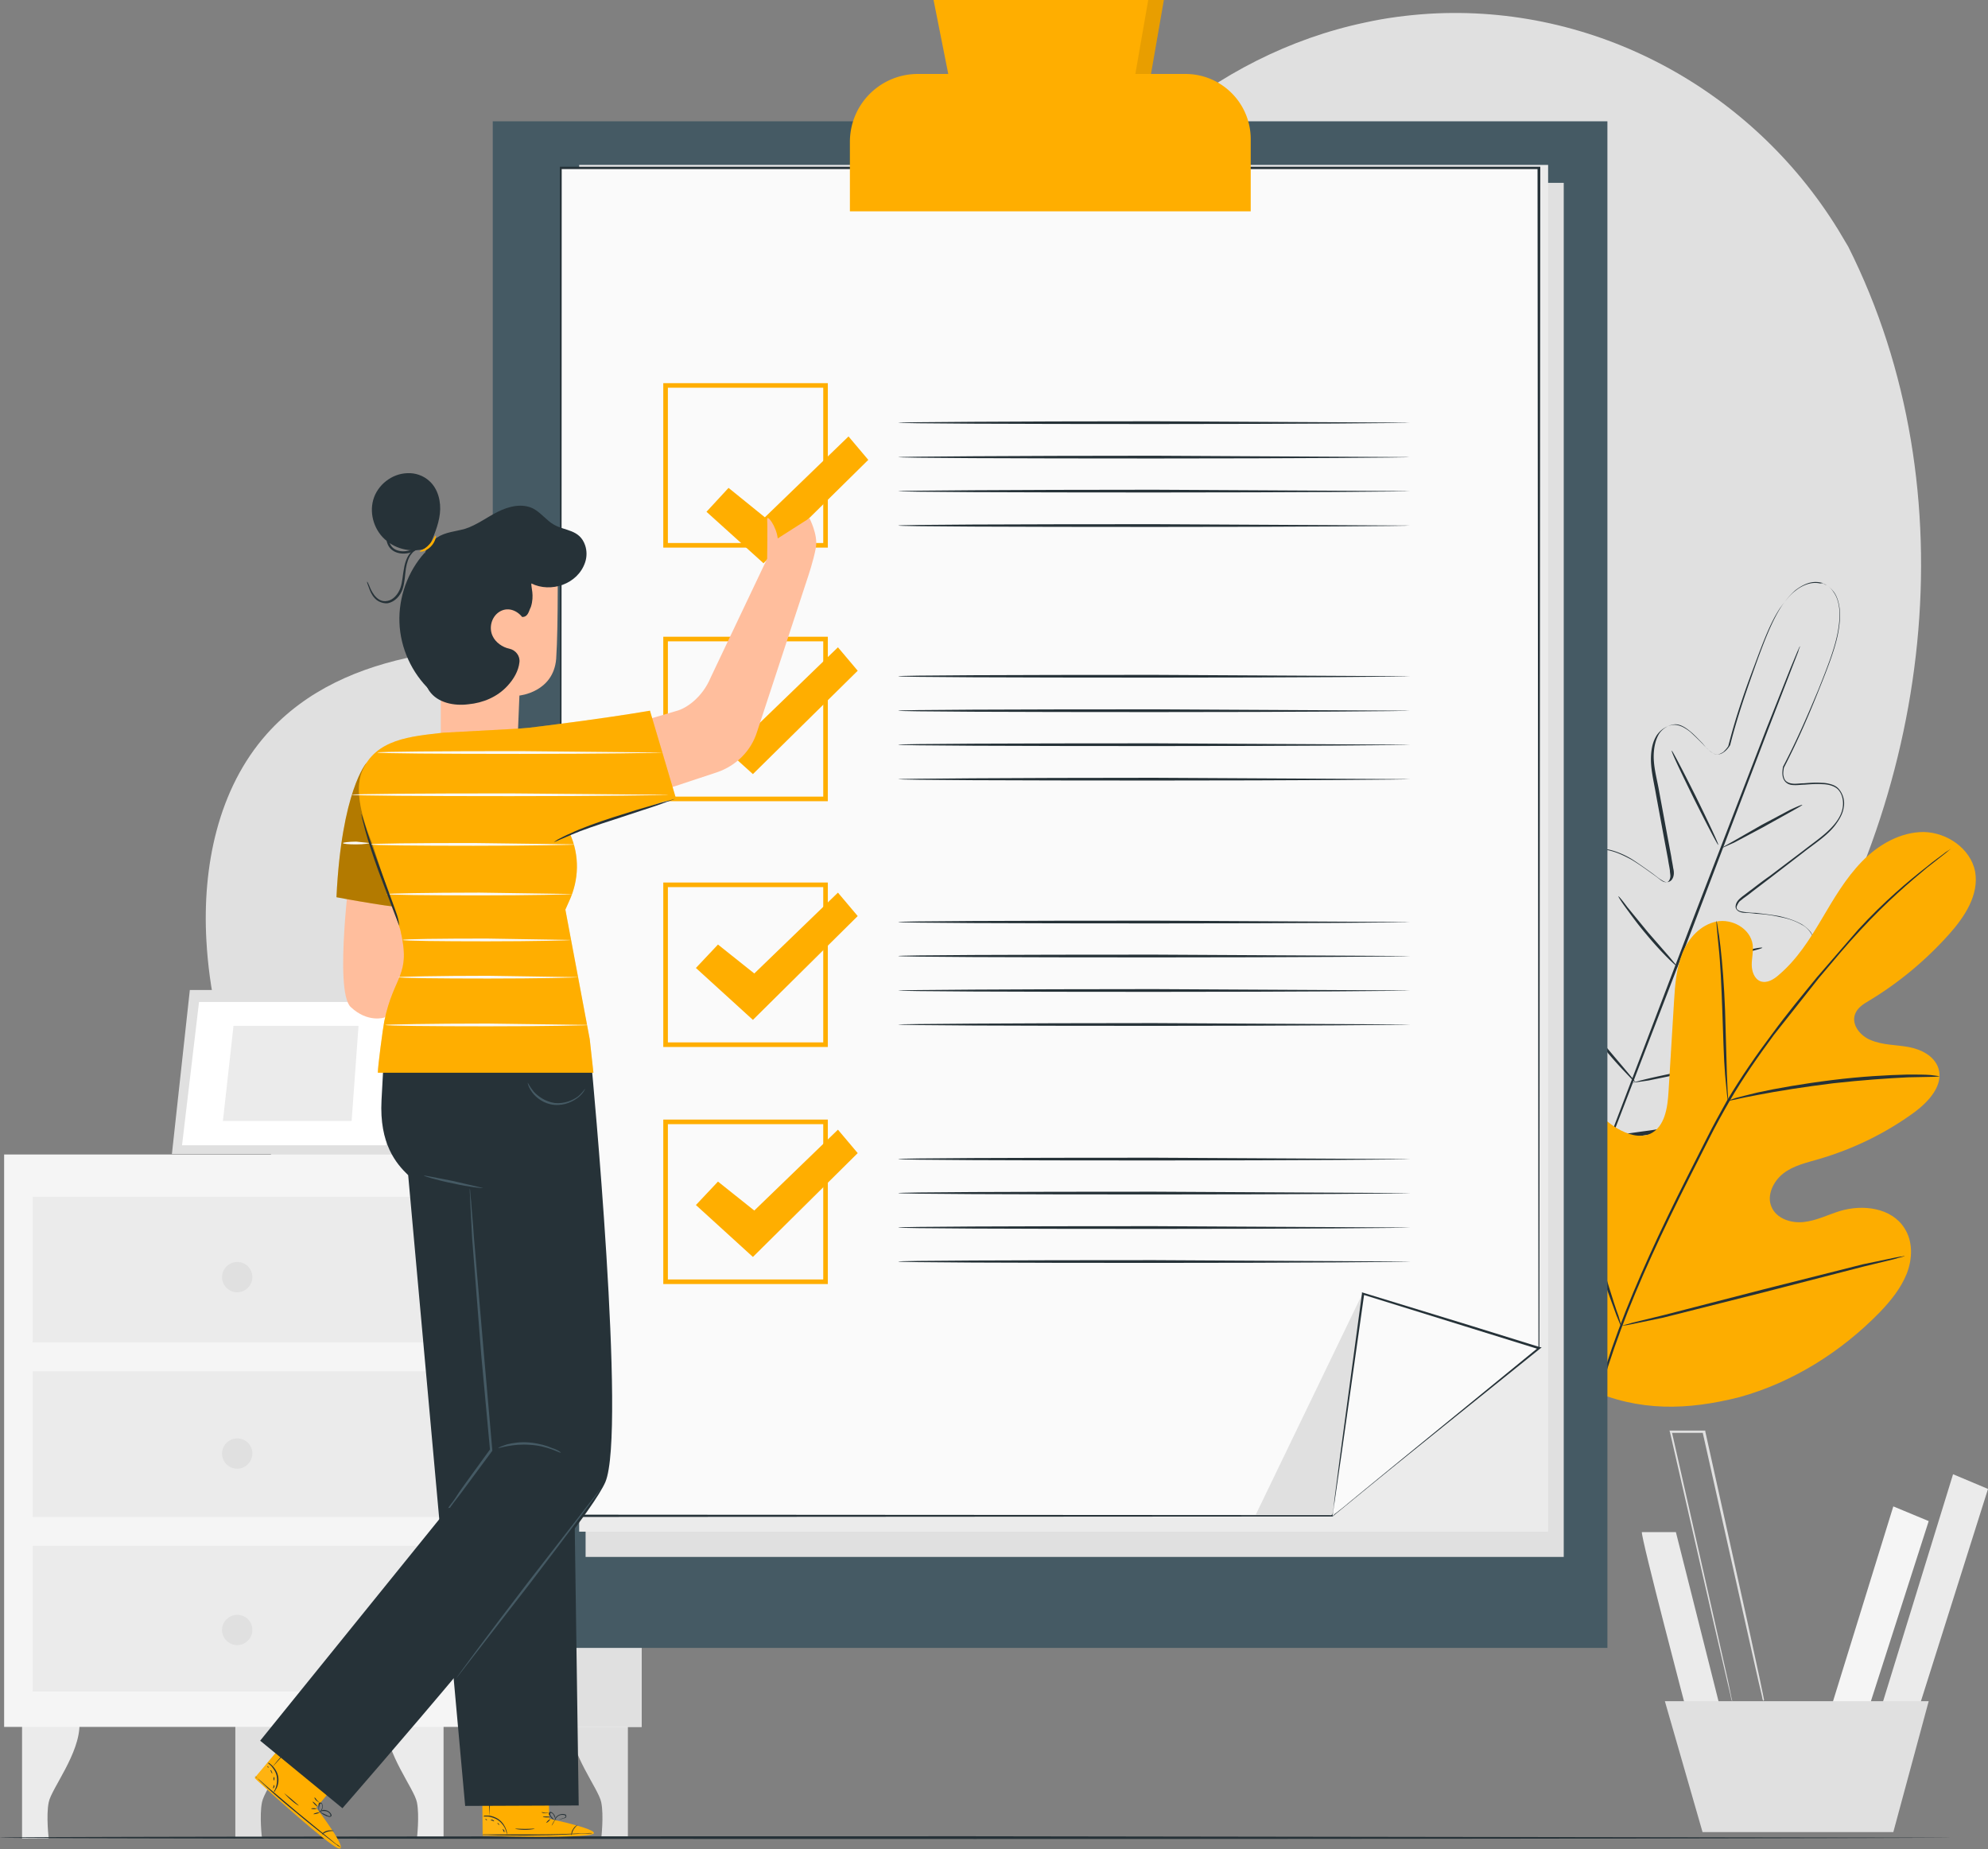
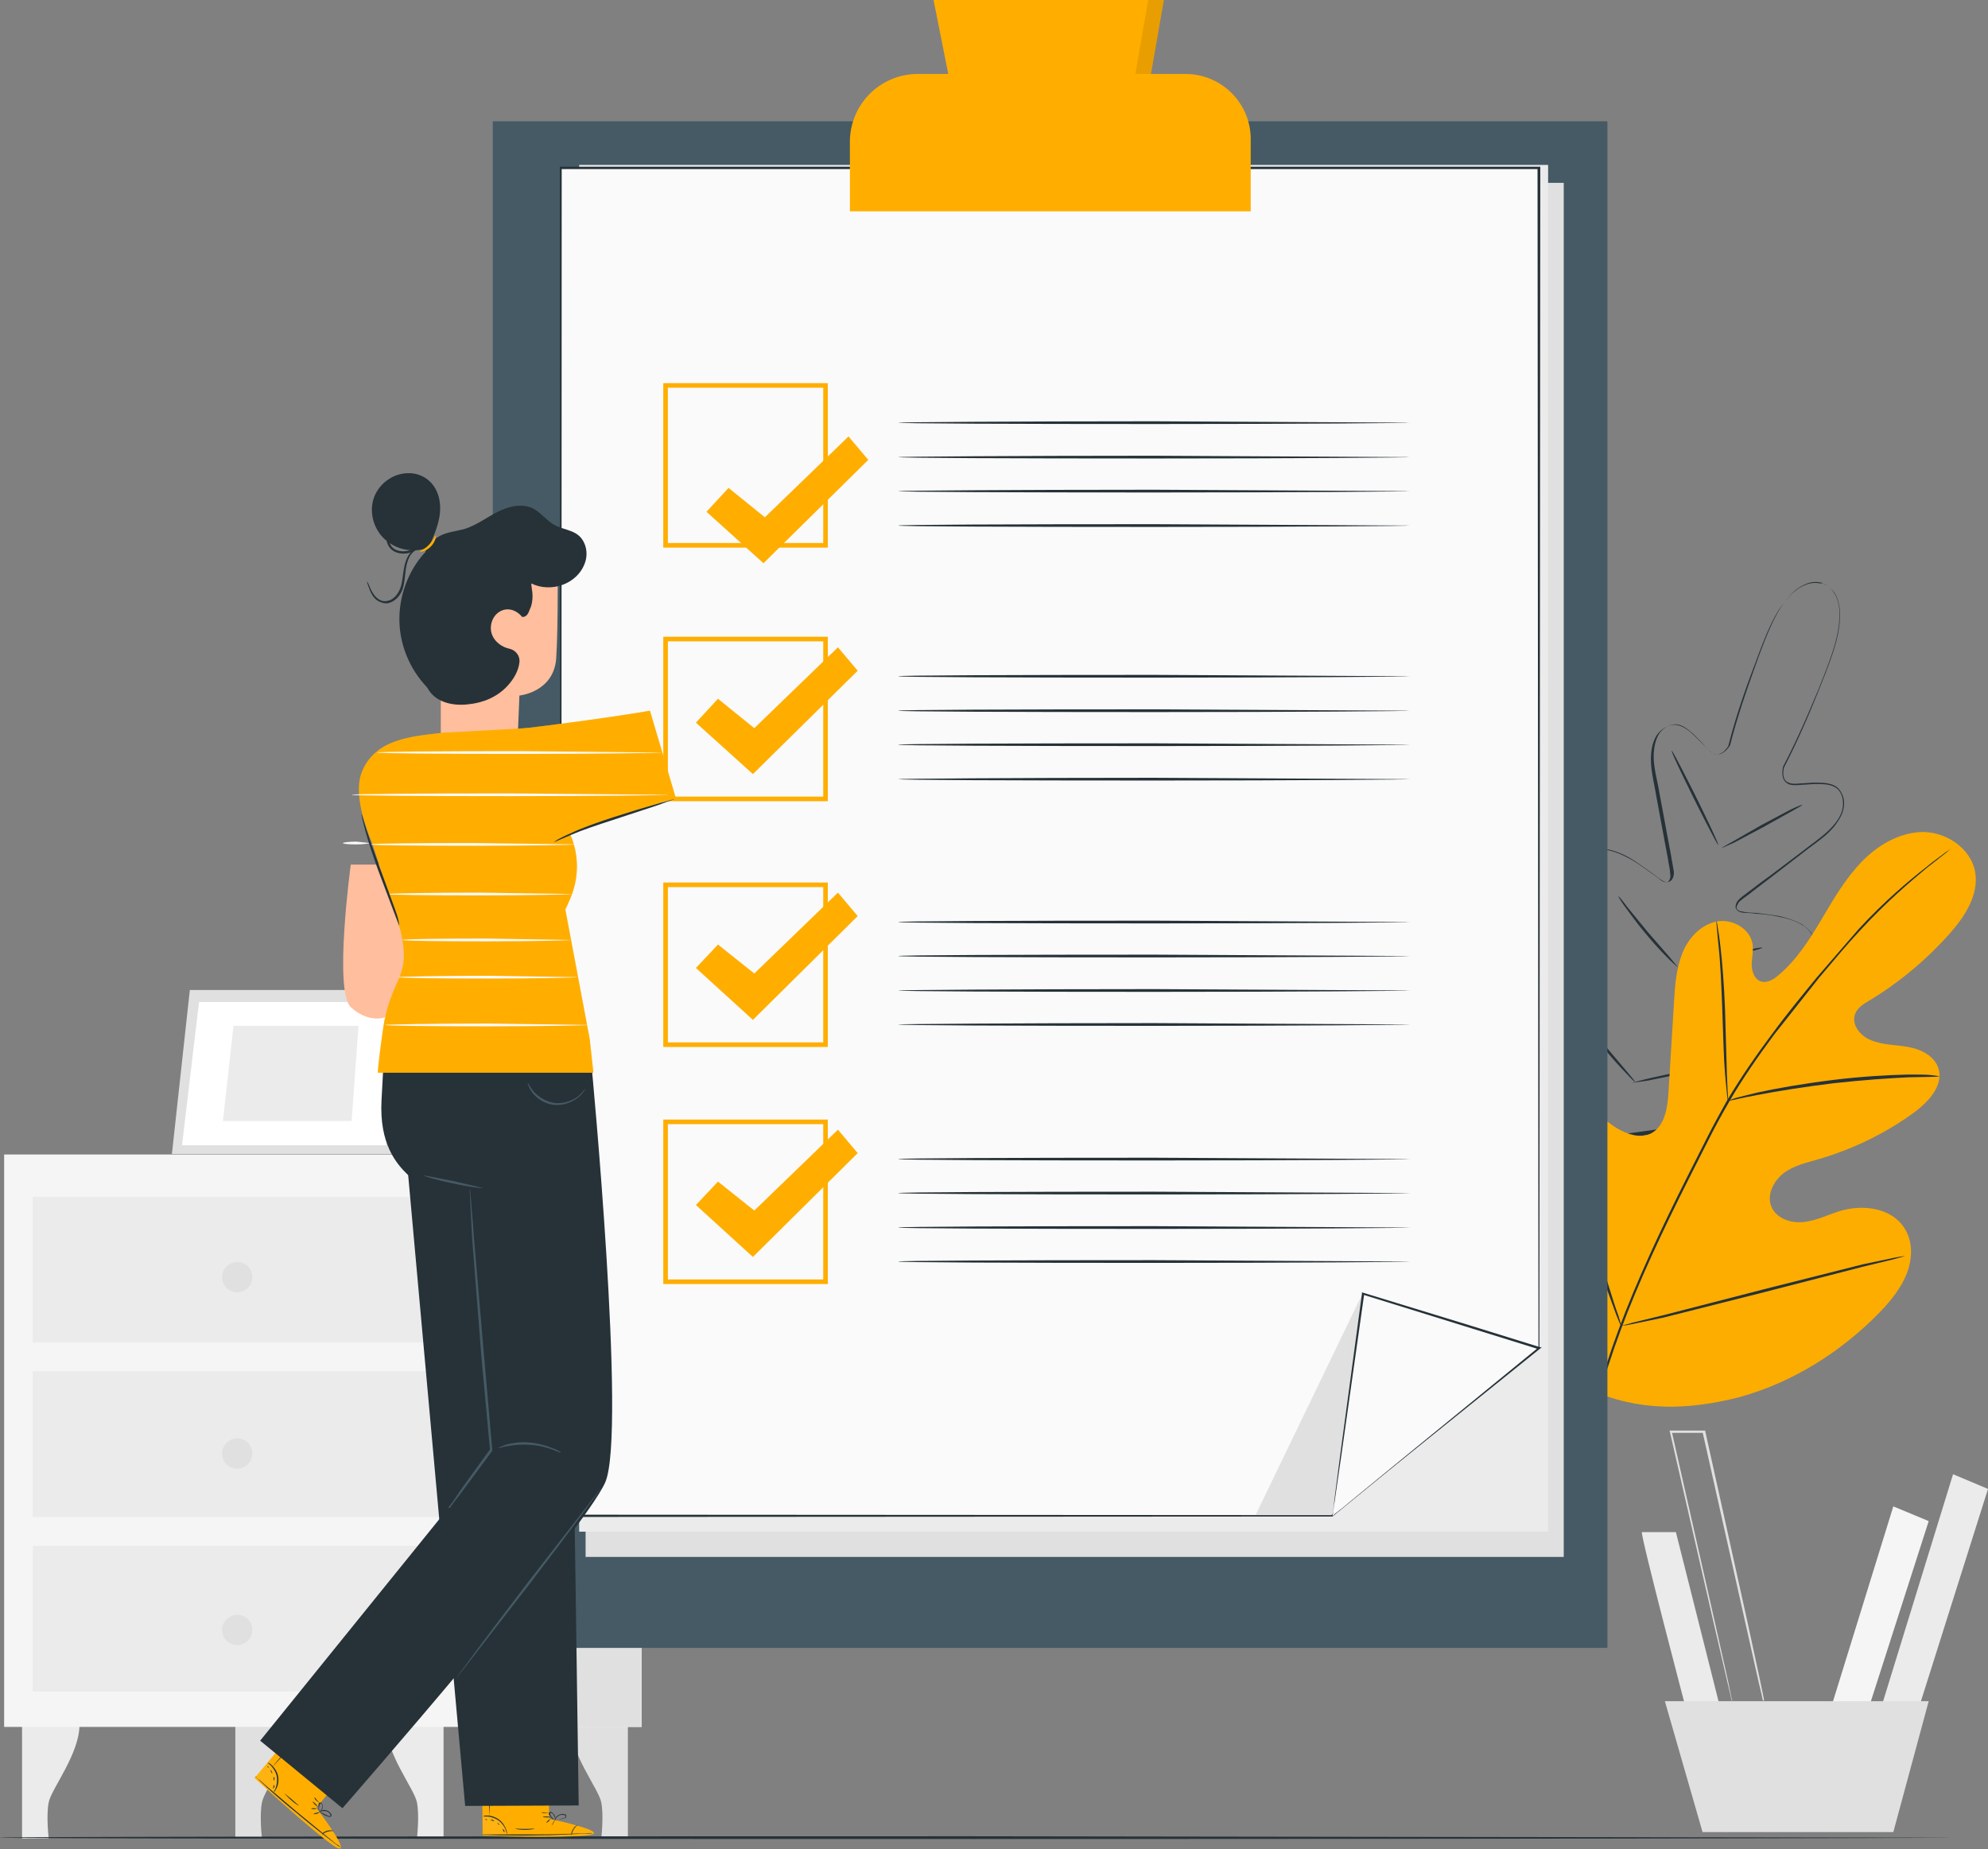
<svg xmlns="http://www.w3.org/2000/svg" xmlns:xlink="http://www.w3.org/1999/xlink" width="515" height="479" fill="none">
  <rect width="100%" height="100%" fill="#808080" stroke="none" />
  <style>.B{fill:#263238}.C{fill:#ffae00}.D{fill:#e0e0e0}.E{opacity:.5}.F{opacity:.4}.G{fill:#ebebeb}.H{fill:#fff}.I{opacity:.3}.J{fill:#fafafa}.K{fill:#ffbe9d}</style>
  <g clip-path="url(#A)">
-     <path d="M478.801 63.903c31.793 63.309 21.791 143.159-17.98 201.826s-105.858 96.629-175.279 110.433c-49.654 9.877-103 7.854-148.367-14.518-45.368-22.492-80.972-67.593-83.71-118.049-1.072-19.04 2.977-39.271 15.718-53.551 20.362-22.729 55.012-23.562 85.496-22.61s65.134.238 85.615-22.372c15.718-17.374 17.98-42.602 26.315-64.618 14.051-37.247 47.988-66.402 87.044-74.614 5.359-1.19 10.955-1.904 16.433-2.261 42.867-2.618 83.59 19.397 106.096 55.93l2.619 4.403z" class="D" />
    <path d="M5.716 446.373v29.869h6.906s-.714-5.95 0-9.401c.714-3.57 8.097-12.614 7.978-20.349H5.716v-.119z" class="G" />
    <path d="M60.966 446.373v29.869h6.906s-.715-5.95 0-9.401c.714-3.57 8.097-12.614 7.978-20.349H60.966v-.119z" class="D" />
    <path d="M114.907 446.373v29.869h-6.906s.715-5.95 0-9.401c-.714-3.57-8.097-12.614-7.978-20.349h14.884v-.119z" class="G" />
    <path d="M162.657 446.373v29.869h-6.907s.715-5.95 0-9.401c-.714-3.57-8.097-12.614-7.978-20.349h14.885v-.119z" class="D" />
    <path d="M166.229 299.049H1.072v148.275h165.157V299.049z" fill="#f5f5f5" />
    <path d="M121.695 299.049l1.31 148.275h43.224V299.049h-44.534z" class="D" />
    <g class="G">
      <path d="M114.55 309.997H8.454v37.724H114.55v-37.724zm0 45.221H8.454v37.723H114.55v-37.723zm0 45.22H8.454v37.723H114.55v-37.723z" />
    </g>
    <path d="M49.178 256.447l-4.644 42.483h58.704l4.763-42.483H49.178z" class="D" />
    <path d="M51.56 259.541l-4.406 37.128h52.869l4.287-37.128H51.56z" class="H" />
    <g class="G">
      <path d="M60.49 265.729l-2.739 24.633h33.341l1.786-24.633H60.49zm45.487 9.044l12.026 24.276-14.765-.119 2.739-24.157z" />
    </g>
    <g class="D">
      <use xlink:href="#B" />
      <path d="M65.372 376.519c0 2.142-1.786 3.927-3.929 3.927s-3.929-1.785-3.929-3.927 1.786-3.927 3.929-3.927c2.262 0 3.929 1.785 3.929 3.927zm0 45.696c0 2.142-1.786 3.927-3.929 3.927s-3.929-1.785-3.929-3.927 1.786-3.927 3.929-3.927c2.262 0 3.929 1.785 3.929 3.927z" />
    </g>
    <path d="M425.336 396.868c-.357 1.071 11.908 47.6 11.908 47.6l8.454-1.785-11.55-45.815h-8.812z" class="G" />
    <path d="M490.471 390.204l-16.79 54.264h9.764l16.194-50.456-9.168-3.808z" fill="#f5f5f5" />
    <path d="M505.95 381.874l-19.29 62.594h9.764L515 385.682l-9.05-3.808z" class="G" />
    <g class="D">
      <path d="M431.29 440.66l9.764 33.916h49.416l9.169-33.916H431.29z" />
      <path d="M456.772 440.66s0-.119-.119-.357-.119-.595-.238-1.071l-.953-4.046-3.334-14.875-11.074-49.385.358.238h-4.406-4.287l.357-.357 11.193 49.504 3.334 14.875.834 4.046c.119.476.119.833.238 1.071 0 .238.119.357 0 .357 0 0 0-.119-.119-.357s-.119-.595-.238-1.071l-.953-4.046-3.453-14.875-11.312-49.385-.119-.357h.357 4.287 4.406.238v.238l10.955 49.504 3.215 14.875.833 4.046c.119.476.119.833.238 1.071-.238.238-.238.357-.238.357z" />
    </g>
    <g class="B">
      <path d="M504.998 476.004c0 .119-113.003.357-252.44.357S0 476.242 0 476.004s113.002-.357 252.558-.357l252.44.357zM472.49 151.131s-.238-.119-.833-.238-1.429-.238-2.62 0c-1.072.238-2.381.833-3.81 1.904-1.31 1.071-2.62 2.618-3.811 4.403-2.381 3.689-4.406 8.925-6.549 14.875-2.143 6.069-4.644 12.971-6.668 20.944-.357.595-.834 1.19-1.429 1.666s-1.31.833-2.143.714-1.429-.595-2.025-1.19c-.595-.476-1.071-1.071-1.548-1.666-1.071-1.071-2.143-2.261-3.334-3.213s-2.619-1.904-4.167-1.666-2.977 1.19-3.811 2.499c-.833 1.428-1.191 3.094-1.31 4.76-.238 3.452.834 6.784 1.429 10.354l2.025 10.948 1.071 5.712c.119.952.357 1.904.477 2.856.238.952.357 2.142-.358 3.094-.357.476-1.071.714-1.548.595-.595-.119-.952-.476-1.429-.714-.833-.595-1.548-1.19-2.381-1.785-1.667-1.19-3.334-2.38-5.001-3.451-1.786-1.071-3.692-1.904-5.597-2.38-.952-.238-2.024-.238-2.977 0s-1.786.833-2.5 1.666c-1.191 1.666-1.548 3.808-1.548 5.95s.238 4.284.595 6.426c.834 4.284 2.144 8.568 3.572 12.852.358 1.071.834 2.142 1.072 3.332.119.595 0 1.309-.476 1.785l-.357.357c-.119.119-.239.238-.477.238-.476.119-.714-.119-1.071-.238-1.072-.595-1.906-1.428-2.739-2.142-.834-.833-1.667-1.547-2.501-2.38-1.667-1.547-3.453-3.094-5.358-4.403-.953-.595-2.024-1.19-3.096-1.428-1.072-.357-2.262-.238-3.215.357s-1.548 1.666-1.786 2.737-.476 2.261-.476 3.451c0 2.38.357 4.76.952 7.14 1.072 4.76 2.977 9.282 5.12 13.685 2.263 4.403 4.882 8.687 7.74 12.852 1.31 2.142 3.096 4.046 4.644 5.95 1.548 2.023 3.215 3.927 4.882 5.95v.119l-.238-.119 7.621-1.071c2.5-.357 5.001-.595 7.502-1.309 4.882-1.071 9.764-2.499 14.289-4.284 4.644-1.785 9.049-3.927 12.979-6.664 2.024-1.309 3.81-2.856 5.477-4.641.834-.833 1.548-1.785 2.025-2.856.595-1.071.833-2.142.476-3.213-.238-1.071-1.072-1.904-2.143-2.38-.953-.476-2.144-.833-3.215-1.071a33.63 33.63 0 0 0-6.907-.357h-3.453c-1.191 0-2.262 0-3.572-.238-.238-.119-.596-.119-.953-.476-.119-.238-.119-.357-.119-.476v-.476c0-.714.476-1.309.953-1.666.952-.833 2.024-1.19 2.977-1.785 4.048-2.142 7.858-4.403 11.312-7.021 1.786-1.309 3.334-2.737 4.763-4.403 1.429-1.547 2.619-3.451 2.857-5.474.12-1.071-.119-2.023-.714-2.856s-1.31-1.547-2.262-2.023c-1.787-1.071-3.811-1.666-5.716-2.023-2.024-.476-4.049-.714-6.073-.833-.952-.119-2.024-.238-2.977-.238-.476 0-1.071-.119-1.548-.357s-.952-.833-.833-1.428c.119-1.19 1.071-1.904 1.786-2.499.833-.595 1.548-1.19 2.381-1.785 1.548-1.19 3.096-2.38 4.644-3.451l8.812-6.664c2.858-2.261 5.835-4.165 7.978-6.783 1.072-1.309 1.905-2.737 2.143-4.403.238-1.547-.119-3.332-1.071-4.403-.477-.595-1.191-.952-1.906-1.19a7.48 7.48 0 0 0-2.262-.357c-1.548-.119-3.096 0-4.644.119-.714 0-1.548.119-2.262.119s-1.548 0-2.263-.476-1.072-1.19-1.191-2.023c-.119-.714 0-1.429.12-2.262 3.81-7.259 6.668-14.042 9.168-19.992 2.382-5.95 4.406-11.067 5.121-15.47.357-2.142.476-4.165.238-5.831s-.715-2.975-1.429-3.927c-.596-.952-1.31-1.547-1.786-1.785s-.834-.357-.834-.357.357 0 .834.357c.476.238 1.19.833 1.905 1.785s1.191 2.38 1.429 4.046.119 3.689-.238 5.831c-.715 4.403-2.739 9.52-5.121 15.47s-5.239 12.733-9.049 20.112c-.119.714-.238 1.428-.119 2.023.119.714.357 1.309.952 1.666s1.31.476 2.024.476 1.429-.119 2.263-.119c1.548-.119 3.096-.238 4.644-.119.833 0 1.548.119 2.381.357s1.548.595 2.144 1.309c1.071 1.309 1.548 3.094 1.19 4.76-.238 1.666-1.19 3.213-2.262 4.641-2.143 2.737-5.239 4.641-8.097 6.902l-8.812 6.783-4.525 3.451c-.714.595-1.547 1.19-2.381 1.785-.357.357-.834.595-1.072.952a5.56 5.56 0 0 0-.595 1.19c0 .476.119.714.595.952.358.238.834.238 1.31.357.953.119 2.024.238 2.977.238 2.024.238 4.049.476 6.073.833 2.024.476 4.048 1.071 5.954 2.142.952.595 1.786 1.309 2.381 2.142.595.952.953 2.142.834 3.213-.239 2.261-1.548 4.165-2.977 5.831s-3.096 3.094-4.882 4.403c-3.573 2.737-7.383 4.998-11.432 7.14-.952.595-2.024.952-2.857 1.666-.358.357-.715.714-.715 1.309v.357c0 .119 0 .357.119.357 0 .119.358.238.596.238 1.071.238 2.262.238 3.334.238h3.453c2.381 0 4.644 0 7.025.476 1.191.238 2.382.476 3.454 1.071s2.024 1.547 2.381 2.856 0 2.618-.595 3.689-1.31 2.142-2.144 2.975c-1.667 1.785-3.572 3.332-5.596 4.76-4.049 2.856-8.574 4.879-13.218 6.664s-9.526 3.213-14.408 4.284c-2.5.714-5.001.833-7.501 1.309l-7.621 1.071h-.119l-.119-.119v-.119l-4.882-5.95c-1.548-2.023-3.335-3.808-4.644-5.95-2.858-4.165-5.478-8.449-7.74-12.852s-4.168-9.044-5.24-13.804c-.595-2.38-.952-4.76-.952-7.259 0-1.19.119-2.499.476-3.689s.953-2.38 2.024-3.094 2.501-.833 3.692-.476 2.262.833 3.334 1.547c2.024 1.309 3.81 2.856 5.477 4.403.834.833 1.667 1.547 2.501 2.38.833.714 1.667 1.547 2.62 2.142.238.119.476.238.595.238l.238-.119c.119-.119.238-.119.238-.238.357-.357.357-.833.357-1.428-.119-1.071-.595-2.142-.952-3.213-1.548-4.284-2.858-8.568-3.691-12.971-.358-2.142-.715-4.403-.596-6.545 0-2.142.357-4.522 1.786-6.307.715-.952 1.667-1.547 2.739-1.785s2.143-.238 3.215 0c2.143.476 4.049 1.428 5.835 2.38 1.786 1.071 3.453 2.261 5.12 3.451.833.595 1.667 1.19 2.381 1.785.358.238.834.595 1.191.595.477.119.834 0 1.072-.357s.357-.833.357-1.19c0-.476-.119-.952-.119-1.428-.119-.952-.357-1.904-.476-2.856l-1.072-5.712-2.024-10.948c-.596-3.57-1.548-7.021-1.31-10.473.119-1.785.476-3.451 1.429-4.998.952-1.428 2.5-2.499 4.167-2.737.834-.119 1.668.119 2.501.476a11.76 11.76 0 0 1 2.024 1.309c1.191 1.071 2.263 2.142 3.334 3.213.477.595 1.072 1.071 1.548 1.547.596.476 1.072.952 1.787 1.071s1.309-.238 1.905-.595c.476-.476.952-.952 1.31-1.547 2.024-7.973 4.524-14.994 6.787-20.944 2.262-6.069 4.167-11.186 6.668-14.875 1.31-1.785 2.501-3.332 3.93-4.403 1.309-1.071 2.738-1.666 3.81-1.904 1.191-.238 2.024-.119 2.62 0 .714-.119.952 0 .952 0z" />
-       <path d="M466.298 167.434s0 .119-.119.357-.238.595-.357 1.071l-1.667 4.284-6.073 15.708-19.766 51.885-20.005 51.884-6.192 15.589-1.786 4.284-.476 1.071s-.119.357-.238.357c0 0 0-.119.119-.357s.238-.595.357-1.071l1.667-4.284 6.073-15.708 19.766-51.884 20.005-51.885 6.192-15.589 1.786-4.284.476-1.071s.238-.476.238-.357z" />
      <path d="M466.894 208.49c0 .119-1.072.714-2.977 1.785l-7.264 4.046-7.382 3.927-3.215 1.428c0-.119 1.071-.714 2.976-1.785l7.264-4.165 7.383-3.927c2.024-.952 3.215-1.428 3.215-1.309zm-21.791 10.353c-.119.119-2.977-5.355-6.311-12.019-3.334-6.783-5.954-12.258-5.716-12.377.119-.119 2.977 5.356 6.311 12.02 3.334 6.783 5.954 12.376 5.716 12.376zm-10.36 31.773s-1.071-.833-2.619-2.38a85.86 85.86 0 0 1-5.716-6.307c-2.143-2.499-3.929-4.998-5.239-6.783s-2.024-2.975-1.905-2.975.952.952 2.262 2.737l5.358 6.545 5.597 6.426 2.262 2.737zm21.791-5.117c0 .119-1.191.476-3.096.952l-7.621 1.785-7.74 1.666c-2.024.476-3.215.595-3.215.476s1.191-.476 3.096-.952l7.621-1.785 7.74-1.666c2.024-.476 3.215-.595 3.215-.476zm-5.715 29.155c0 .119-1.548.476-4.049 1.071s-5.954 1.309-9.883 2.142l-9.883 2.023-4.168.595s1.548-.476 4.048-1.071 5.954-1.309 9.884-2.142l9.883-2.023 4.168-.595zm-27.269 5.593s-.357-.238-.952-.833l-2.263-2.38c-1.905-2.023-4.405-4.879-7.025-8.211s-4.882-6.426-6.549-8.687c-.834-1.19-1.429-2.023-1.786-2.737-.477-.595-.596-1.071-.596-1.071a12.78 12.78 0 0 0 .834.952c.595.714 1.191 1.547 2.024 2.618 1.667 2.261 4.049 5.236 6.668 8.568s5.121 6.188 6.907 8.33c1.667 2.023 2.857 3.332 2.738 3.451z" />
    </g>
    <use xlink:href="#C" class="C" />
    <g opacity=".1">
      <g opacity=".1">
        <use xlink:href="#C" opacity=".1" fill="#000" />
      </g>
    </g>
    <g class="B">
      <path d="M409.976 378.661c1.548-9.996 4.644-21.658 9.288-34.153s10.836-25.824 17.742-39.509l5.12-10.115c1.667-3.332 3.453-6.545 5.239-9.758 3.692-6.188 7.74-12.019 11.67-17.255 3.929-5.355 7.978-10.234 11.669-14.756l10.717-12.376c6.787-7.378 13.098-12.614 17.504-16.065 2.143-1.785 3.929-2.975 5.12-3.927.596-.357 1.072-.714 1.429-.952s.476-.357.476-.357-.119.119-.476.357-.714.595-1.31 1.071l-5.001 3.927c-4.287 3.57-10.478 8.806-17.266 16.184-3.453 3.689-6.906 7.854-10.717 12.376l-11.669 14.756c-3.929 5.355-7.978 11.067-11.55 17.255-1.786 3.094-3.572 6.307-5.24 9.639l-5.12 10.115c-6.906 13.685-13.098 26.895-17.742 39.39s-7.74 24.038-9.407 34.034" />
      <path d="M447.604 285.126s-.119-.595-.239-1.785l-.476-4.998c-.357-4.165-.476-10.115-.714-16.541s-.477-12.257-.953-16.541c-.238-2.142-.357-3.808-.476-4.998s-.119-1.785-.119-1.785.238.595.357 1.785c.238 1.19.476 2.856.714 4.998.477 4.165.953 9.996 1.191 16.541l.476 16.541c.12 2.023.12 3.689.239 4.998.119 1.19.119 1.785 0 1.785z" />
      <path d="M502.378 278.819s-.833.119-2.143.119l-5.954.119c-5.001.238-11.908.714-19.409 1.547-7.621.952-14.408 2.023-19.29 2.975-2.501.476-4.406.833-5.835 1.19-1.31.238-2.143.476-2.143.357 0 0 .714-.238 2.024-.714 1.31-.357 3.334-.833 5.715-1.428 4.882-1.071 11.67-2.261 19.291-3.213s14.527-1.309 19.528-1.428c2.501 0 4.525 0 5.954.119 1.548.238 2.262.238 2.262.357zm-82.4 64.737l-.357-.714-.834-2.023-2.738-7.497c-2.144-6.307-4.883-15.233-7.859-25.11l-7.621-25.109c-.953-3.094-1.786-5.712-2.501-7.616l-.595-2.023c-.119-.476-.238-.714-.119-.714l.357.714.834 2.023c.714 1.785 1.547 4.284 2.738 7.497 2.144 6.307 4.882 15.232 7.859 25.109l7.621 25.11c.953 3.094 1.786 5.712 2.501 7.616l.595 2.023c.119.476.119.714.119.714zm73.469-18.208s-.238.119-.714.238c-.595.119-1.31.357-2.143.595l-7.859 1.904-25.84 6.664-25.958 6.546-7.978 1.666c-.834.119-1.548.357-2.143.357-.477.119-.715.119-.715.119s.238-.119.715-.238c.595-.119 1.309-.357 2.143-.595l7.859-1.904 25.839-6.665 25.959-6.545 7.978-1.666c.833-.119 1.548-.357 2.143-.357.357-.119.595-.119.714-.119z" />
    </g>
    <path d="M416.406 31.416H127.649v395.44h288.757V31.416z" fill="#455a64" />
    <path d="M405.094 403.294H351.51 151.702V47.362h253.392v311.664 44.268z" class="D" />
    <path d="M401.045 396.749h-52.988-198.022V42.721h251.01v309.998 44.03z" class="G" />
    <path d="M374.015 369.141l-28.816 23.562H145.272V43.554h253.392v305.714l-24.649 19.873z" class="J" />
    <path d="M374.015 369.141s.476-.476 1.548-1.309l4.644-3.808 18.337-14.875v.119l-.238-305.714.238.238H147.415h-2.262l.357-.357-.119 349.149-.238-.238 199.808.119h-.119l21.671-17.612 5.478-4.403 2.024-1.309s-.595.476-1.786 1.547l-5.359 4.403-21.671 17.731-199.808.119h-.238v-.238l-.119-349.149v-.357h.357 2.262 251.13.238v.238l-.238 305.714-18.338 14.875-4.644 3.689c-1.191 1.071-1.786 1.428-1.786 1.428z" class="B" />
    <g class="C">
      <path d="M323.884 54.74H220.17V36.771a17.58 17.58 0 0 1 17.623-17.612h69.302c9.288 0 16.908 7.497 16.908 16.898V54.74h-.119z" />
      <path d="M245.652 19.159L241.842 0h59.656l-3.334 19.159h-52.512zm-31.198 122.69h-42.629V99.247h42.629v42.602zm-41.438-1.19h40.248v-40.222h-40.248v40.222z" />
    </g>
    <g class="B">
      <use xlink:href="#D" />
      <path d="M365.323 118.406c0 .119-29.65.357-66.325.357s-66.325-.119-66.325-.357c0-.119 29.65-.357 66.325-.357l66.325.357zm0 8.806c0 .119-29.65.357-66.325.357s-66.325-.119-66.325-.357c0-.119 29.65-.357 66.325-.357l66.325.357z" />
      <use xlink:href="#E" />
    </g>
    <g class="C">
      <path d="M214.454 207.538h-42.629v-42.603h42.629v42.603zm-41.438-1.19h40.248v-40.223h-40.248v40.223z" />
      <path d="M180.28 187.189l5.715-6.189 9.407 7.617 21.672-20.945 5.12 6.069-27.149 26.776-14.765-13.328z" />
    </g>
    <g class="B">
      <path d="M365.323 175.169c0 .119-29.65.357-66.325.357s-66.325-.119-66.325-.357 29.65-.357 66.325-.357l66.325.357zm0 8.925c0 .119-29.65.357-66.325.357s-66.325-.119-66.325-.357 29.65-.357 66.325-.357l66.325.357zm0 8.806c0 .119-29.65.357-66.325.357s-66.325-.119-66.325-.357 29.65-.357 66.325-.357l66.325.357zm0 8.926c0 .119-29.65.357-66.325.357s-66.325-.119-66.325-.357c0-.119 29.65-.357 66.325-.357l66.325.357z" />
    </g>
    <g class="C">
      <path d="M214.454 271.203h-42.629v-42.602h42.629v42.602zm-41.438-1.19h40.248v-40.222h-40.248v40.222z" />
      <path d="M180.28 250.735l5.715-6.069 9.407 7.497 21.672-20.944 5.12 6.069-27.149 26.894-14.765-13.447z" />
    </g>
    <g class="B">
      <path d="M365.323 238.835c0 .119-29.65.357-66.325.357s-66.325-.119-66.325-.357 29.65-.357 66.325-.357l66.325.357zm0 8.806c0 .119-29.65.357-66.325.357s-66.325-.119-66.325-.357 29.65-.357 66.325-.357l66.325.357zm0 8.925c0 .119-29.65.357-66.325.357s-66.325-.119-66.325-.357c0-.119 29.65-.357 66.325-.357l66.325.357zm0 8.806c0 .119-29.65.357-66.325.357s-66.325-.119-66.325-.357c0-.119 29.65-.357 66.325-.357l66.325.357z" />
    </g>
    <g class="C">
      <path d="M214.454 332.608h-42.629v-42.603h42.629v42.603zm-41.438-1.19h40.248v-40.223h-40.248v40.223z" />
      <path d="M180.28 312.139l5.715-6.069 9.407 7.497 21.672-20.944 5.12 6.069-27.149 26.895-14.765-13.448z" />
    </g>
    <g class="B">
      <path d="M365.323 300.239c0 .119-29.65.357-66.325.357s-66.325-.119-66.325-.357 29.65-.357 66.325-.357l66.325.357zm0 8.806c0 .119-29.65.357-66.325.357s-66.325-.119-66.325-.357 29.65-.357 66.325-.357l66.325.357zm0 8.925c0 .119-29.65.357-66.325.357s-66.325-.119-66.325-.357 29.65-.357 66.325-.357l66.325.357zm0 8.806c0 .119-29.65.357-66.325.357s-66.325-.119-66.325-.357 29.65-.357 66.325-.357l66.325.357z" />
    </g>
    <path d="M353.058 334.869l-27.745 57.477h19.886l7.859-57.477z" class="D" />
    <path d="M345.199 392.703l7.859-57.477 45.606 14.042-53.465 43.435z" class="J" />
    <path d="M345.199 392.703c1.072-.952 6.073-4.998 15.361-12.614l37.985-31.059.119.476-17.624-5.474-27.982-8.687.357-.238-5.835 41.174-2.381 16.422v-.238c0-.238 0-.476.119-.833.119-.714.238-1.785.357-3.094l1.548-11.9 5.597-41.531v-.357l.357.119 27.983 8.568 17.623 5.474.595.119-.476.357-38.462 30.94-11.193 9.044-2.976 2.38c-.358.238-.596.476-.715.595l-.357.357z" class="B" />
    <g class="I">
      <path d="M297.45 0l-3.334 19.159h4.048L301.498 0h-5.239" fill="#000" class="I" />
    </g>
    <path d="M122.528 202.064c6.073.476 11.312-4.165 11.551-10.234l.476-11.663s8.811-.833 9.526-9.52c.595-8.687.357-28.917.357-28.917-9.883-4.998-21.672-4.165-30.84 2.023l.595 30.702v16.542c0 5.474 2.858 10.71 8.335 11.067z" class="K" />
    <g class="B">
      <path d="M135.269 159.818c-1.548-1.904-3.929-2.618-5.953-1.309s-2.739 4.165-1.667 6.307c.714 1.547 2.5 2.856 4.286 3.213 1.667.357 2.858 1.904 2.62 3.57-.238 2.142-1.429 4.284-3.096 6.069-2.62 2.856-6.311 4.403-10.121 4.76-3.692.476-7.978-.357-10.122-3.451-1.548-2.261-1.667-5.117-1.786-7.854l-.357-19.278c0-2.38-.119-4.641.476-6.902.476-2.261 1.667-4.403 3.691-5.712 2.144-1.428 4.763-1.547 7.264-2.261 2.977-.952 5.597-2.975 8.454-4.403s6.311-2.261 9.169-.833c2.024 1.071 3.453 3.094 5.359 4.165 2.857 1.666 6.668 1.19 8.097 5.355.476 1.428.476 2.975 0 4.403-1.906 5.712-8.931 7.973-13.932 5.474-.119.952.833 3.094-.119 6.069-.596 1.19-.715 2.618-2.263 2.618z" />
      <path d="M111.097 141.849c1.191-2.856 2.501-5.712 2.858-8.806s-.476-6.426-2.739-8.449c-1.548-1.428-3.691-2.142-5.715-2.023-4.049.119-7.74 3.094-8.812 6.902s.357 8.211 3.572 10.71c3.096 2.499 7.621 3.094 11.312 1.428" />
    </g>
    <path d="M112.883 138.755c.119 0 0 1.547-1.31 2.856s-2.857 1.428-2.857 1.19c0-.119 1.309-.476 2.381-1.666 1.191-1.19 1.548-2.499 1.786-2.38z" class="C" />
    <g class="B">
      <path d="M110.025 140.778s-.714.833-2.381 1.785a6.29 6.29 0 0 1-3.096.833c-1.191 0-2.739-.357-3.691-1.666-.834-1.19-.953-2.737-.596-3.927.238-1.19.953-2.142 1.429-2.856 1.191-1.428 2.024-2.142 2.024-2.142.12.119-.714.952-1.667 2.38-.476.714-1.071 1.666-1.309 2.737s-.119 2.38.595 3.451 2.024 1.428 3.096 1.428c1.191 0 2.143-.357 2.977-.714l2.619-1.309z" />
      <path d="M95.141 150.655s.238.357.476.952.595 1.547 1.31 2.499 1.905 1.904 3.453 1.547c1.429-.238 2.739-1.666 3.334-3.332s.596-3.451.953-5.117c.238-1.547.834-3.094 1.667-4.046s1.905-1.309 2.501-1.428c.714-.119 1.071.119 1.071.119 0 .119-.357 0-1.071.119-.596.119-1.548.595-2.263 1.547-.714.833-1.19 2.261-1.429 3.808s-.238 3.332-.833 5.236c-.596 1.785-2.024 3.332-3.811 3.689-.833.119-1.667-.119-2.381-.476s-1.191-.952-1.548-1.428c-.714-1.071-.953-2.023-1.191-2.618s-.357-.952-.238-1.071z" />
    </g>
    <path d="M90.854 224.079s-4.406 32.606 0 36.771 8.692 2.737 8.692 2.737l8.454-7.14 1.667-32.487H90.854v.119z" class="K" />
    <path d="M183.018 132.567l5.716-6.188 9.407 7.616 21.672-20.944 5.12 6.069-27.149 26.775-14.766-13.328z" class="C" />
-     <path d="M209.691 134.233l-8.216 5.236c-.357-3.213-2.858-6.426-2.739-4.879.119 1.666 0 10.115 0 10.115l-14.646 30.821c-2.024 4.879-6.073 7.973-9.05 8.687l-13.693 4.046 5.358 18.089 19.052-6.307c4.882-1.666 8.812-5.474 10.36-10.472l13.098-39.866s1.548-4.522 2.143-7.854-1.667-7.616-1.667-7.616z" class="K" />
    <path d="M142.295 471.125l-.238-9.163-17.147.238.119 13.328h1.072c4.763.238 24.053.595 27.149-.357 3.691-.952-10.955-4.046-10.955-4.046z" class="C" />
    <g class="E H">
      <g class="E">
        <g class="E">
          <path d="M131.34 475.409c-.238-1.428-1.072-2.737-2.263-3.57s-2.619-1.309-4.048-1.19l.119 4.76h6.192z" class="E" />
        </g>
      </g>
    </g>
    <g class="F H">
      <g class="F">
        <g class="F">
          <path d="M149.439 472.91s5.121 1.428 4.525 2.261-20.124 1.19-28.816.476v-.357l22.862-.119s.477-2.261 1.429-2.261z" class="F" />
        </g>
      </g>
    </g>
    <g class="B">
      <path d="M124.91 475.29h.238.834l3.095.119c2.62 0 6.311.119 10.241 0 4.048 0 7.621-.238 10.24-.357 1.191-.119 2.263-.119 3.096-.119.358 0 .596 0 .834-.119h.238-.238-.834c-.833 0-1.905.119-3.096.119-2.619.119-6.311.238-10.24.238h-10.241-3.095-.834c-.119.119-.238.119-.238.119z" />
      <path d="M148.01 475.409c.12 0 .12-.714.596-1.547.476-.714 1.071-1.19 1.071-1.19s-.714.238-1.19 1.071c-.596.833-.477 1.666-.477 1.666zm-5.12-2.499s.238-.238.477-.714c.238-.357.357-.714.357-.714s-.238.238-.477.714c-.238.357-.357.714-.357.714zm-1.429-.714s.358-.119.596-.357.476-.476.476-.595c0 0-.357.119-.595.357s-.477.595-.477.595zm-.833-1.547s.357.119.952.119.953 0 .953-.119c0 0-.357-.119-.953-.119s-.952 0-.952.119z" />
      <path d="M140.271 469.459s.476.238.952.238c.596 0 1.072-.119 1.072-.119h-1.072c-.476-.119-.952-.238-.952-.119zm3.215 1.904s.476.119 1.071 0c.357 0 .715-.119 1.191-.238.238-.119.476-.119.714-.238.12-.119.239-.119.239-.357 0-.119 0-.357-.119-.476-1.072-.476-2.144.119-2.501.595-.238.238-.357.595-.357.714v.357s.119-.476.476-.952c.238-.238.476-.476.953-.595.357-.119.952-.119 1.309.119.12.119.12.357-.119.476s-.357.238-.595.238l-1.072.357h-1.19z" />
      <path d="M143.724 471.482s.119-.238.119-.714c0-.238-.119-.476-.357-.833-.239-.238-.477-.595-.953-.595-.238 0-.357.357-.357.476 0 .238.119.357.238.476.119.238.357.476.476.714.476.357.715.476.834.476-.119 0-.358-.238-.596-.595-.119-.119-.357-.357-.476-.595s-.238-.595 0-.714c.238 0 .595.238.714.476l.358.714c.119.357 0 .714 0 .714zm-18.576-.952h1.31c.714.119 1.786.357 2.739 1.071s1.548 1.666 1.786 2.38l.357 1.19v-.357c0-.238-.119-.595-.238-.952-.238-.714-.834-1.785-1.786-2.499s-2.144-1.071-2.858-1.071h-.953c-.238.238-.357.238-.357.238z" />
      <path d="M126.815 463.39l-.119 3.57.119 3.57.119-3.57-.119-3.57zm6.668 10.353s1.072.238 2.501.238 2.5-.238 2.5-.238c0-.119-1.071 0-2.5 0-1.31 0-2.501-.119-2.501 0zm-3.334 0l.238.476.238.476s.12-.238 0-.595c-.238-.238-.476-.357-.476-.357zm-1.31-1.547s.119.238.238.357c.239.119.358.238.358.238s-.119-.238-.238-.357-.239-.238-.358-.238zm-1.786-.714a1.19 1.19 0 0 0 .477.119c.238.119.476.238.476.119 0 0-.119-.238-.476-.357-.239 0-.477.119-.477.119zm-1.31-.238l.239.238h.239l-.239-.238c-.119-.119-.239-.119-.239 0z" />
    </g>
    <path d="M81.924 468.269l5.835-7.021L74.541 450.3l-8.573 10.234.714.714c3.453 3.213 17.861 16.184 20.838 17.493 3.453 1.309-5.597-10.472-5.597-10.472z" class="C" />
    <g class="E H">
      <g class="E">
        <g class="E">
          <path d="M70.85 464.342c.715-1.309.953-2.737.715-4.165-.357-1.428-1.072-2.737-2.262-3.57l-3.096 3.689 4.644 4.046z" class="E" />
        </g>
      </g>
    </g>
    <g class="F H">
      <g class="F">
        <g class="F">
          <path d="M86.21 474.219s2.977 4.403 1.905 4.641-16.075-12.257-22.148-18.326l.238-.238 17.385 14.756c0-.119 1.786-1.428 2.62-.833z" class="F" />
        </g>
      </g>
    </g>
    <g class="B">
      <path d="M65.968 459.939l.238.238c.238.119.357.357.595.595l2.262 2.142c1.905 1.785 4.644 4.165 7.74 6.664a213.49 213.49 0 0 0 7.978 6.426c.953.714 1.786 1.428 2.501 1.904.238.238.476.357.714.476.119.119.238.119.238.119l-.238-.238c-.238-.119-.357-.357-.714-.476-.715-.476-1.429-1.19-2.382-1.904l-7.978-6.545-7.859-6.664c-.953-.833-1.667-1.547-2.381-2.023-.238-.238-.476-.357-.714-.714.119.119 0 0 0 0z" />
      <path d="M83.472 475.171s.595-.476 1.429-.714 1.548-.119 1.548-.238c0 0-.715-.238-1.667 0s-1.429.833-1.31.952zm-2.263-5.236s.357 0 .834-.119.834-.357.714-.357c0 0-.357 0-.834.119-.357.119-.715.238-.715.357zm-.595-1.428s.357.119.715.119.714-.119.714-.119-.357-.119-.714-.119-.715 0-.715.119zm.357-1.785a5.28 5.28 0 0 0 .595.714c.357.357.715.595.715.476 0 0-.238-.357-.595-.714s-.714-.595-.714-.476z" />
      <path d="M81.447 465.651s.119.476.595.833l.834.595-.715-.714c-.357-.476-.595-.833-.714-.714zm1.191 3.451s.238.357.834.714c.238.238.595.357 1.072.595.238.119.476.119.714.238.119 0 .238 0 .476-.119.119-.119.238-.238.119-.476-.476-1.071-1.667-1.309-2.262-1.19-.357.119-.595.238-.715.357l-.238.238s.357-.238.953-.357c.357 0 .714 0 1.072.119s.834.476.953.952c0 .238-.119.357-.357.238a.91.91 0 0 1-.595-.238c-.357-.119-.715-.357-1.072-.476l-.953-.595z" />
      <path d="M82.757 469.34s.357-.119.595-.476c.119-.238.238-.476.238-.833s0-.714-.357-1.071c-.238-.119-.476 0-.595.119s-.119.357-.119.476v.833c0 .595.238.952.238.952 0-.119-.119-.357-.119-.833 0-.238 0-.476.119-.833 0-.238.238-.714.476-.476.238.119.238.595.238.833s-.119.595-.238.714c-.238.476-.476.595-.476.595zm-13.455-12.733s.357.238.953.833c.476.595 1.191 1.428 1.429 2.618s0 2.261-.238 2.975-.595 1.071-.476 1.19l.238-.238c.119-.238.238-.476.476-.833.357-.714.595-1.904.357-3.094s-.953-2.142-1.548-2.737c-.238-.238-.595-.476-.714-.595-.357-.119-.476-.119-.476-.119z" />
      <path d="M75.256 452.323l-2.382 2.618c-1.31 1.428-2.262 2.737-2.262 2.737l2.382-2.618 2.262-2.737zm-1.668 12.138a20.82 20.82 0 0 0 1.786 1.785c1.071.952 2.024 1.547 2.024 1.428l-1.905-1.666-1.905-1.547zm-2.619-2.142s-.119.238-.119.476c-.119.238-.119.476-.119.476s.238-.119.357-.476c0-.238-.119-.476-.119-.476zm0-2.023s-.119.238-.119.476a1.23 1.23 0 0 0 .119.476s.119-.238.119-.476c0-.357 0-.476-.119-.476z" />
      <path d="M70.016 458.51l.238.477.238.476s.119-.238-.119-.595c0-.238-.238-.358-.357-.358zm-.714-1.07v.238c.119.119.119.238.238.238v-.238l-.238-.238zm48.225-180.406s-5.715 24.157-4.048 28.917 12.026 7.497 12.026 7.497l-.357 66.046-57.751 71.4 21.314 17.494s62.514-71.52 68.111-84.491c5.477-12.971-3.572-107.815-3.572-107.815l-35.723.952z" />
      <path d="M147.058 267.157l2.858 200.517-29.412.119-14.765-163.389c-3.096-2.975-7.502-8.092-6.907-19.397l.714-13.209 47.511-4.641z" />
    </g>
    <g fill="#455a64">
      <path d="M116.098 390.68s0-.119.119-.238c.119-.238.358-.476.596-.833.595-.714 1.31-1.785 2.143-3.094 1.905-2.737 4.644-6.426 7.978-11.067v.119l-2.262-24.514-2.382-30.583-.476-9.283c0-1.071-.119-1.904-.119-2.499v-.833s.119.357.119.833c0 .595.119 1.428.238 2.499.119 2.261.476 5.356.714 9.283l2.62 30.583 2.143 24.514v.119.119l-8.097 10.948c-.952 1.309-1.786 2.261-2.262 2.975-.238.357-.476.595-.595.833-.358 0-.477.119-.477.119z" />
      <path d="M125.148 307.736c0 .119-3.572-.238-7.74-1.19-4.287-.833-7.621-1.904-7.621-2.023s3.453.595 7.74 1.428l7.621 1.785zm20.124 68.545c-.119.238-3.334-1.785-7.978-2.023-4.525-.357-8.097.952-8.216.833 0-.119.833-.476 2.262-.952 1.429-.357 3.572-.714 5.954-.476s4.405.833 5.715 1.428c1.548.476 2.263 1.071 2.263 1.19zm10.359 9.282c.119.119-8.097 11.186-18.456 24.752l-18.933 24.395c-.119-.119 8.097-11.186 18.456-24.752l18.933-24.395zm-4.048-103.531s-.358 1.071-1.667 2.142-3.573 2.261-6.311 2.023-4.763-1.904-5.716-3.213c-1.072-1.428-1.191-2.499-1.191-2.499.119 0 .477.952 1.548 2.261 1.072 1.19 2.977 2.618 5.478 2.975 2.5.238 4.644-.714 5.953-1.666 1.31-1.071 1.787-2.023 1.906-2.023z" />
    </g>
    <path d="M111.454 178.858c-4.763-4.522-7.74-10.948-7.978-17.612-.238-6.545 2.144-13.209 6.549-18.088" class="B" />
    <use xlink:href="#F" class="C" />
    <g class="I">
      <use xlink:href="#F" fill="#000" class="I" />
    </g>
    <use xlink:href="#G" class="C" />
    <g class="I C">
      <use xlink:href="#G" class="I" />
    </g>
    <path d="M174.802 206.943s-.476.238-1.19.476c-.834.238-1.906.714-3.335 1.19l-11.193 3.689c-4.405 1.428-8.335 2.737-11.074 3.927l-3.334 1.428c-.714.357-1.19.476-1.19.476l1.071-.714c.715-.357 1.786-.952 3.215-1.547 2.739-1.309 6.668-2.737 11.074-4.165s8.336-2.618 11.312-3.451c1.429-.476 2.62-.714 3.454-.952.714-.238 1.19-.357 1.19-.357z" class="B" />
    <g class="J">
      <path d="M171.587 194.924c0 .119-16.551.357-36.913.357s-36.913-.119-36.913-.357 16.551-.357 36.913-.357l36.913.357zm1.667 10.948c0 .119-18.337.357-41.081.357-22.624 0-41.08-.119-41.08-.357s18.338-.357 41.081-.357l41.081.357zm-77.518 12.495c0 .119-1.548.357-3.453.357s-3.453-.119-3.453-.357c0-.119 1.548-.357 3.453-.357l3.453.357zm53.703.357c0 .119-12.026.357-26.792.357s-26.791-.119-26.791-.357 12.026-.357 26.792-.357l26.792.357zm-1.19 12.852c0 .119-10.836.357-24.054.357-13.336 0-24.053-.119-24.053-.357 0-.119 10.836-.357 24.053-.357l24.054.357zm-.358 11.9c0 .119-9.764.357-21.79.357s-21.791-.119-21.791-.357 9.764-.357 21.791-.357l21.79.357zm1.906 9.639c0 .119-10.479.357-23.339.357s-23.339-.119-23.339-.357c0-.119 10.479-.357 23.339-.357l23.339.357zm3.095 12.376c0 .119-11.907.357-26.553.357s-26.554-.119-26.554-.357c0-.119 11.907-.357 26.554-.357l26.553.357z" />
    </g>
    <path d="M103.476 239.787s-.238-.357-.476-1.071l-1.191-3.094-3.81-10.115c-1.429-3.927-2.62-7.616-3.334-10.234l-.834-3.213c-.119-.714-.238-1.19-.238-1.19.119 0 .595 1.666 1.429 4.284s2.143 6.188 3.572 10.115l3.692 10.115c.476 1.309.833 2.38.952 3.094.119.833.238 1.309.238 1.309z" class="B" />
  </g>
  <defs>
    <clipPath id="A">
      <path d="M0 0h515v478.86H0z" class="H" />
    </clipPath>
    <path id="B" d="M65.372 330.823c0 2.142-1.786 3.927-3.929 3.927s-3.929-1.785-3.929-3.927 1.786-3.927 3.929-3.927c2.262 0 3.929 1.785 3.929 3.927z" />
    <path id="C" d="M411.643 359.859c-20.719-16.66-23.696-45.102-21.076-70.33.476-4.165.238-8.687 2.5-12.257s7.145-5.831 10.836-3.689c3.096 1.666 4.168 5.474 5.716 8.568 2.024 4.165 5.358 7.735 9.287 10.115 2.62 1.547 5.835 2.618 8.574 1.428 3.81-1.785 4.525-6.783 4.763-10.948l1.429-23.443c.238-4.165.595-8.449 2.143-12.376s4.763-7.378 8.812-8.211 8.811 1.785 9.407 5.95c.238 1.785-.239 3.451-.239 5.236s.715 3.689 2.263 4.284c1.667.595 3.453-.476 4.763-1.666 4.644-3.927 7.978-9.163 11.074-14.399s6.192-10.591 10.478-14.994 10.003-7.616 15.957-7.616c6.072.119 12.145 4.284 13.336 10.234 1.072 6.069-2.739 11.781-6.787 16.303-6.073 6.783-13.099 12.614-20.838 17.255-1.429.833-2.858 1.785-3.454 3.332-1.071 2.737 1.31 5.712 4.049 6.783 3.096 1.309 6.43 1.19 9.764 1.785 3.215.595 6.668 2.261 7.74 5.474 1.429 4.403-2.501 8.687-6.192 11.424-7.502 5.474-15.837 9.52-24.768 12.138-3.215.952-6.549 1.666-9.168 3.689s-4.406 5.712-3.096 8.687c1.309 3.094 5.12 4.284 8.335 3.927 3.334-.357 6.311-1.904 9.407-2.856 5.954-1.785 13.336-.833 16.67 4.403 2.263 3.451 2.144 7.973.596 11.901-1.548 3.808-4.168 7.021-7.026 9.996-10.002 10.234-22.505 18.088-36.199 21.896-13.574 3.451-26.077 3.808-39.056-2.023z" />
    <path id="D" d="M365.323 109.481c0 .119-29.65.357-66.325.357s-66.325-.119-66.325-.357c0-.119 29.65-.357 66.325-.357l66.325.357z" />
    <path id="E" d="M365.323 136.137c0 .119-29.65.357-66.325.357s-66.325-.119-66.325-.357 29.65-.357 66.325-.357l66.325.357z" />
-     <path id="F" d="M94.903 197.661s-6.43 7.259-7.74 34.748c0 0 18.219 3.451 18.576 2.499.357-1.071-10.836-37.247-10.836-37.247z" />
    <path id="G" d="M97.88 277.867h55.846l-.953-8.687-6.311-33.558.953-2.142c2.62-5.593 2.739-11.9.238-17.493l27.387-9.401-6.668-22.492c-12.384 2.142-31.197 4.404-31.197 4.404l-2.739.238-19.767 1.071c-8.097.952-17.504 1.547-20.957 10.234-1.786 4.641-.119 11.543 2.858 18.802l7.144 22.015c2.858 12.138-1.667 11.543-4.167 23.681-.357 1.785-1.667 11.662-1.667 13.328z" />
  </defs>
</svg>